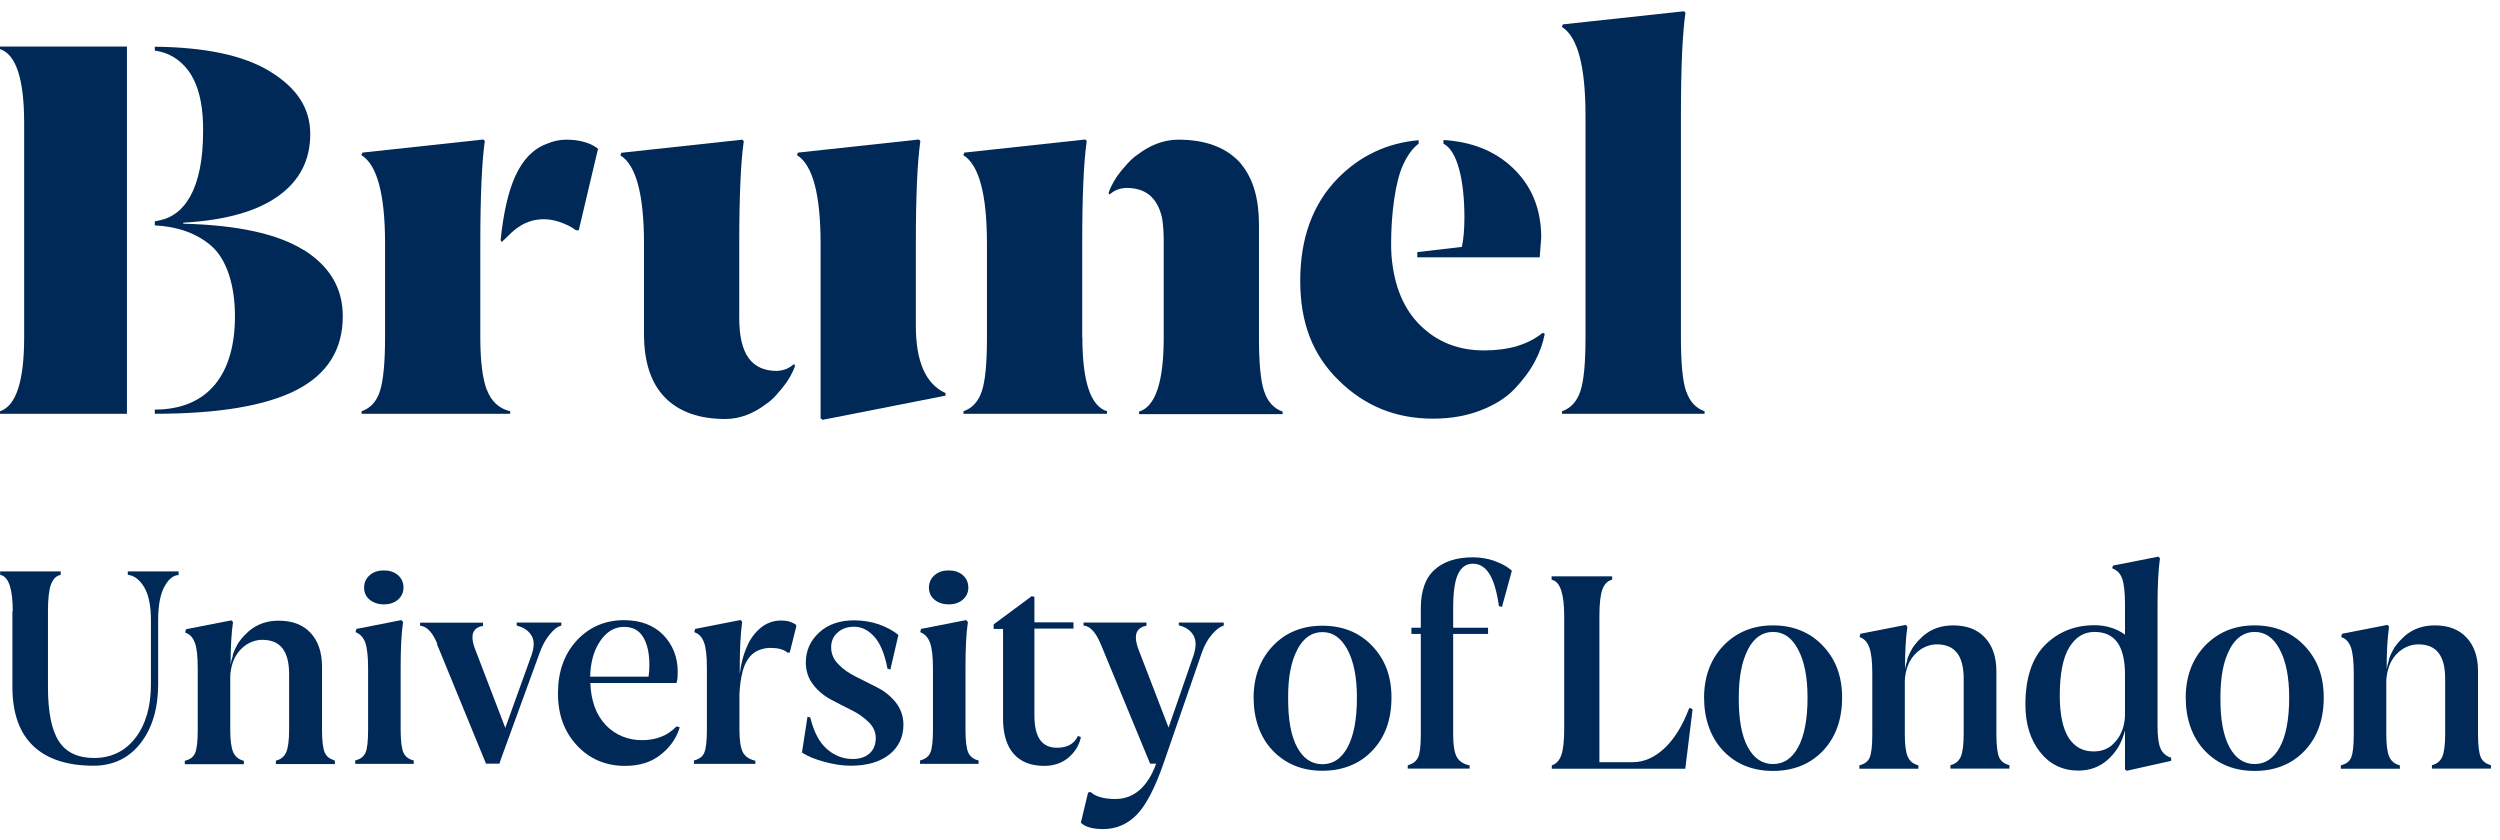
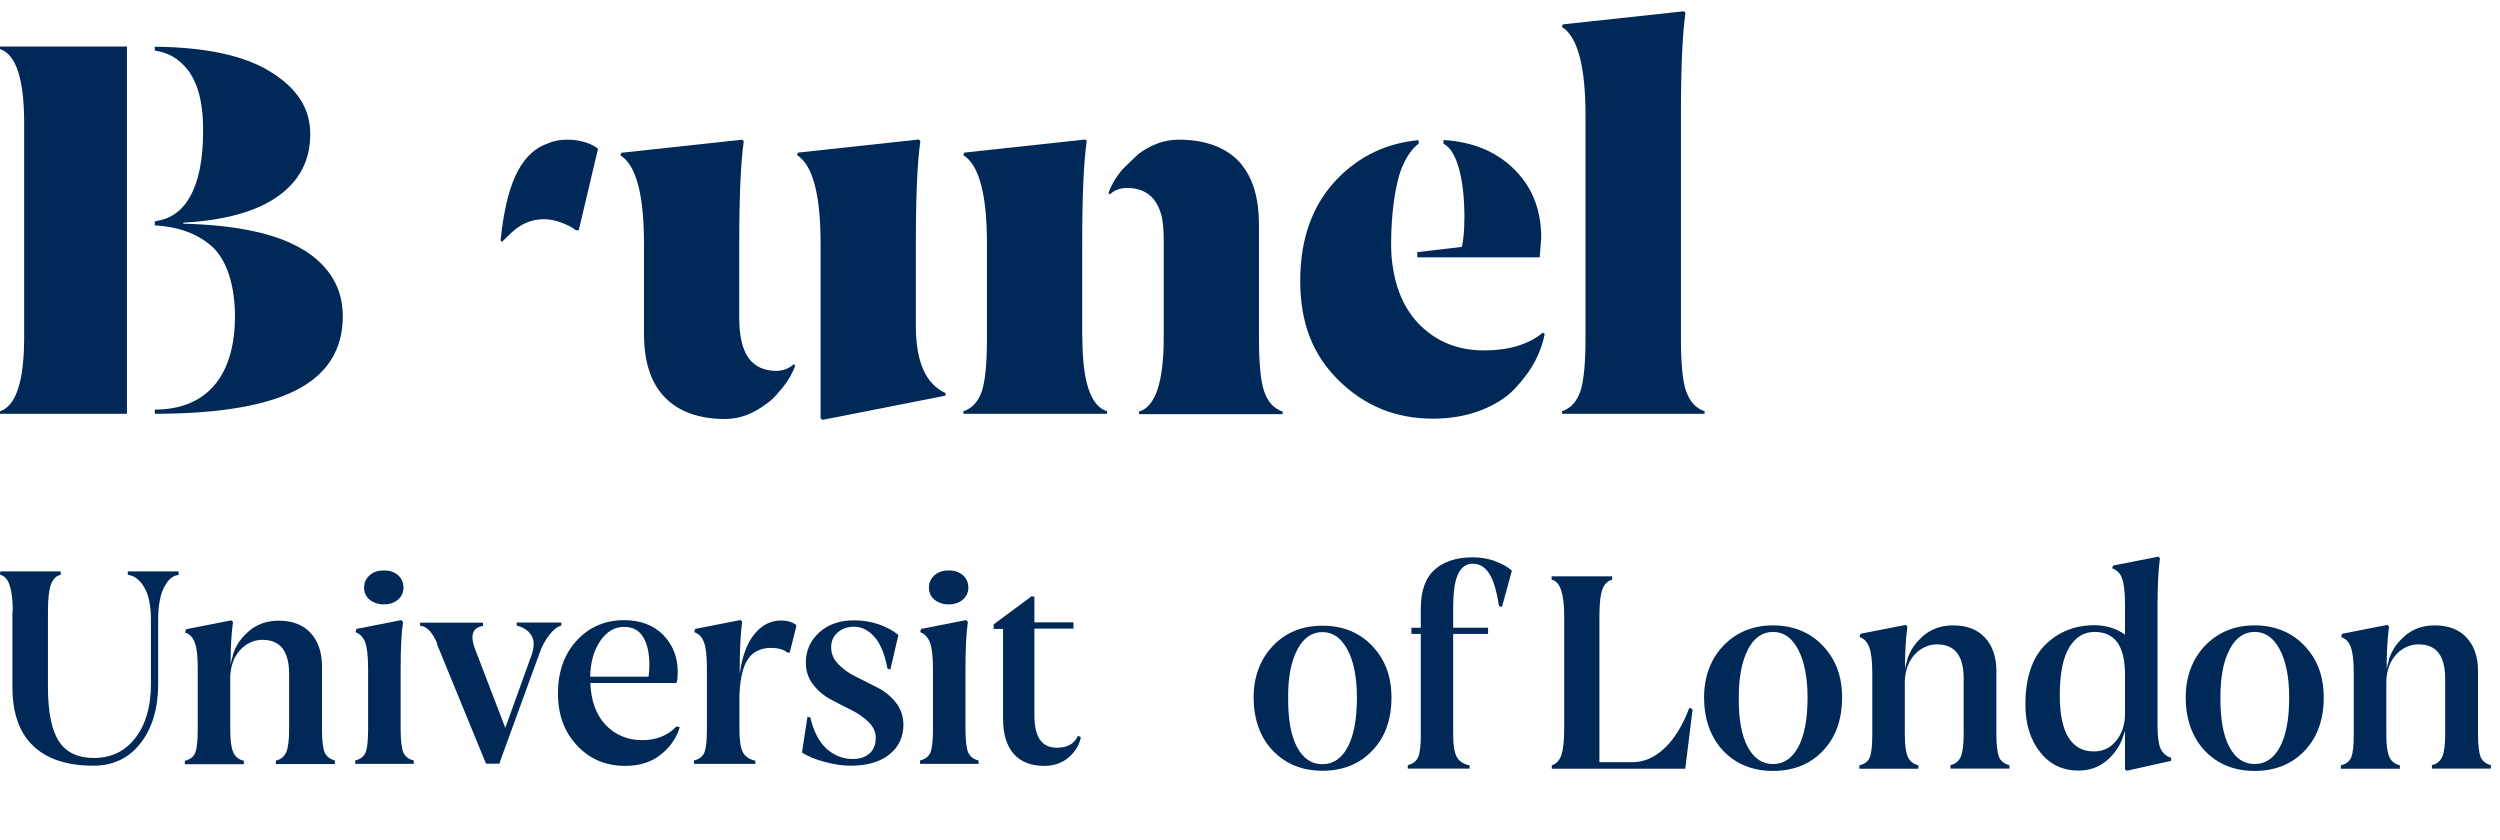
<svg xmlns="http://www.w3.org/2000/svg" width="119" height="40" viewBox="0 0 119 40" fill="none">
-   <path d="M23.174 18.568C22.967 18.024 22.863 17.184 22.863 16.056V11.6C22.863 9.336 22.935 7.704 23.078 6.712L23.007 6.64L17.251 7.264L17.203 7.384C17.953 7.848 18.329 9.248 18.329 11.6V16.056C18.329 17.288 18.241 18.144 18.081 18.632C17.922 19.12 17.626 19.432 17.211 19.576V19.696H24.284V19.576C23.757 19.448 23.39 19.112 23.182 18.568" fill="#002957" />
  <path d="M43.594 15.504V11.6C43.594 9.336 43.666 7.704 43.81 6.712L43.738 6.64L37.983 7.264L37.935 7.384C38.685 7.848 39.06 9.256 39.06 11.6V19.912L39.156 19.984L45.007 18.832V18.712C44.065 18.28 43.594 17.216 43.594 15.504Z" fill="#002957" />
-   <path d="M60.175 18.632C60.007 18.144 59.927 17.288 59.927 16.056V10.696C59.927 9.472 59.656 8.536 59.121 7.864C59.073 7.792 59.017 7.728 58.953 7.664C58.283 6.984 57.325 6.648 56.087 6.648C55.353 6.648 54.698 6.944 54.172 7.344C53.932 7.496 53.717 7.72 53.525 7.952C53.469 8.008 53.421 8.072 53.373 8.128C53.094 8.464 52.886 8.832 52.767 9.184L52.815 9.256C53.022 9.088 53.214 8.968 53.613 8.944C54.523 8.944 55.09 9.392 55.313 10.368C55.369 10.696 55.393 11.064 55.393 11.472V16.072C55.393 18.176 55.002 19.352 54.219 19.592V19.712H61.053V19.592C60.638 19.448 60.35 19.136 60.183 18.648" fill="#002957" />
+   <path d="M60.175 18.632C60.007 18.144 59.927 17.288 59.927 16.056V10.696C59.927 9.472 59.656 8.536 59.121 7.864C59.073 7.792 59.017 7.728 58.953 7.664C58.283 6.984 57.325 6.648 56.087 6.648C55.353 6.648 54.698 6.944 54.172 7.344C53.469 8.008 53.421 8.072 53.373 8.128C53.094 8.464 52.886 8.832 52.767 9.184L52.815 9.256C53.022 9.088 53.214 8.968 53.613 8.944C54.523 8.944 55.09 9.392 55.313 10.368C55.369 10.696 55.393 11.064 55.393 11.472V16.072C55.393 18.176 55.002 19.352 54.219 19.592V19.712H61.053V19.592C60.638 19.448 60.35 19.136 60.183 18.648" fill="#002957" />
  <path d="M51.513 16.056V11.6C51.513 9.336 51.585 7.704 51.729 6.712L51.657 6.64L45.901 7.264L45.853 7.384C46.604 7.848 46.979 9.256 46.979 11.6V16.056C46.979 17.288 46.899 18.144 46.732 18.632C46.564 19.12 46.277 19.432 45.861 19.576V19.696H52.695V19.576C51.913 19.336 51.521 18.16 51.521 16.056" fill="#002957" />
  <path d="M80.26 18.632C80.092 18.144 80.012 17.288 80.012 16.056V5.496C80.012 3.232 80.084 1.6 80.228 0.608L80.156 0.536L74.392 1.16L74.344 1.28C75.095 1.744 75.47 3.152 75.47 5.496V16.056C75.47 17.288 75.39 18.144 75.222 18.632C75.055 19.12 74.767 19.432 74.352 19.576V19.696H81.138V19.576C80.722 19.432 80.435 19.12 80.267 18.632" fill="#002957" />
  <path d="M69.706 10.336C69.706 10.912 69.666 11.384 69.586 11.752L67.463 12V12.248H73.29L73.362 11.312C73.362 9.92 72.891 8.8 71.949 7.936C71.111 7.168 70.033 6.744 68.708 6.664V6.84C69.371 7.168 69.706 8.592 69.706 10.336Z" fill="#002957" />
  <path d="M70.64 16.68C69.443 16.68 68.445 16.296 67.639 15.52C66.832 14.744 66.37 13.656 66.242 12.248C66.242 12.248 66.218 11.976 66.218 11.744V11.552C66.218 10.224 66.409 8.632 66.801 7.816C67.016 7.36 67.256 7.04 67.527 6.84V6.672C66.026 6.808 64.749 7.408 63.695 8.472C62.49 9.696 61.891 11.328 61.891 13.368C61.891 15.408 62.506 16.92 63.735 18.12C64.965 19.328 66.449 19.928 68.206 19.928C69.036 19.928 69.794 19.8 70.473 19.536C71.159 19.272 71.702 18.928 72.109 18.496C72.516 18.064 72.836 17.632 73.067 17.192C73.299 16.752 73.45 16.32 73.53 15.888L73.434 15.84C72.748 16.4 71.814 16.68 70.64 16.68Z" fill="#002957" />
  <path d="M0 2.336C0.766 2.592 1.15 3.768 1.15 5.856V16.056C1.15 18.144 0.766 19.32 0 19.576V19.696H6.043V2.216H0V2.336Z" fill="#002957" />
  <path d="M14.457 11.904C13.212 11.128 11.304 10.712 8.725 10.648V10.6C10.697 10.488 12.206 10.072 13.228 9.344C14.257 8.616 14.768 7.632 14.768 6.384C14.768 5.136 14.122 4.176 12.836 3.392C11.591 2.632 9.763 2.248 7.368 2.224V2.408C8.015 2.496 8.542 2.808 8.957 3.352C9.061 3.488 9.148 3.64 9.228 3.8C9.372 4.096 9.484 4.44 9.555 4.824C9.635 5.248 9.675 5.728 9.667 6.264C9.667 7.608 9.452 8.632 9.053 9.352C9.013 9.424 8.965 9.496 8.917 9.568C8.901 9.592 8.885 9.616 8.869 9.64C8.837 9.688 8.797 9.736 8.765 9.776C8.725 9.824 8.685 9.864 8.645 9.904C8.621 9.928 8.605 9.944 8.59 9.968C8.382 10.16 8.15 10.312 7.887 10.408C7.727 10.464 7.552 10.504 7.368 10.536V10.728C8.462 10.784 9.356 11.104 10.05 11.696C10.809 12.352 11.184 13.616 11.184 15.056C11.184 17.8 9.915 19.496 7.368 19.496V19.696C10.41 19.696 12.661 19.312 14.122 18.56C15.591 17.8 16.317 16.632 16.317 15.048C16.317 13.72 15.694 12.672 14.457 11.896" fill="#002957" />
  <path d="M37.791 17.336C37.583 17.504 37.391 17.624 36.992 17.656C35.787 17.656 35.188 16.88 35.188 15.128V11.608C35.188 9.344 35.26 7.712 35.404 6.72L35.332 6.648L29.576 7.272L29.528 7.392C30.279 7.856 30.654 9.256 30.654 11.608V15.896C30.654 17.24 30.989 18.248 31.66 18.928C32.33 19.608 33.288 19.944 34.526 19.944C35.26 19.944 35.915 19.648 36.441 19.248C36.681 19.096 36.897 18.88 37.088 18.64C37.144 18.584 37.192 18.52 37.24 18.464C37.519 18.128 37.727 17.76 37.846 17.408L37.798 17.336H37.791Z" fill="#002957" />
  <path d="M28.379 7.016C28.227 6.912 28.004 6.8 27.724 6.736C27.509 6.68 27.253 6.648 26.966 6.648C26.639 6.648 26.327 6.712 26.024 6.848C24.707 7.336 24.092 8.912 23.829 11.432L23.884 11.52C24.052 11.36 24.196 11.216 24.348 11.072C24.555 10.888 25.242 10.248 26.359 10.488C26.423 10.504 26.479 10.52 26.543 10.536C26.575 10.544 26.607 10.552 26.639 10.568C26.95 10.672 27.221 10.808 27.413 10.96H27.549L28.379 7.448L28.467 7.088C28.467 7.088 28.411 7.04 28.379 7.016Z" fill="#002957" />
  <path d="M0.591 29.096V32.704C0.591 33.944 0.926 34.888 1.588 35.512C2.243 36.136 3.209 36.448 4.454 36.448C5.388 36.448 6.147 36.08 6.697 35.368C7.248 34.656 7.528 33.712 7.528 32.568V29.52C7.528 28.848 7.623 28.32 7.807 27.96C7.991 27.608 8.198 27.416 8.446 27.376H8.502V27.2H6.083V27.368H6.139C6.426 27.424 6.673 27.624 6.873 27.968C7.081 28.32 7.184 28.848 7.184 29.52V32.568C7.184 33.632 6.937 34.488 6.442 35.128C5.955 35.76 5.292 36.08 4.47 36.08C3.712 36.08 3.153 35.816 2.81 35.296C2.459 34.768 2.283 33.896 2.283 32.704V29.096C2.283 28.496 2.331 28.072 2.427 27.816C2.522 27.576 2.658 27.424 2.842 27.376L2.89 27.36V27.2H0.008V27.36L0.056 27.376C0.423 27.48 0.607 28.064 0.607 29.096" fill="#002957" />
  <path d="M19.103 29.52L19.183 29.6V29.632C19.103 30.168 19.071 30.896 19.071 31.816V34.728C19.071 35.256 19.119 35.624 19.199 35.816C19.287 36 19.43 36.128 19.646 36.184L19.694 36.2V36.36H16.908V36.2L16.956 36.184C17.179 36.12 17.323 36 17.403 35.816C17.483 35.624 17.522 35.256 17.522 34.728V31.816C17.522 31.248 17.474 30.832 17.387 30.584C17.299 30.352 17.155 30.192 16.972 30.112L16.924 30.088L16.964 29.936L19.127 29.512L19.103 29.52Z" fill="#002957" />
  <path d="M18.273 28.768C18.544 28.768 18.767 28.696 18.943 28.544C19.119 28.392 19.206 28.2 19.206 27.968C19.206 27.736 19.119 27.528 18.943 27.376C18.767 27.224 18.544 27.152 18.273 27.152C18.001 27.152 17.778 27.224 17.602 27.376C17.426 27.528 17.331 27.728 17.331 27.968C17.331 28.208 17.418 28.4 17.594 28.544C17.77 28.688 17.993 28.768 18.273 28.768Z" fill="#002957" />
  <path d="M20.795 30.648L23.118 36.312L23.134 36.352H23.773L23.837 36.152L25.689 31.072C25.809 30.736 25.968 30.44 26.16 30.208C26.343 29.976 26.519 29.84 26.671 29.792L26.719 29.776V29.632H24.595V29.776L24.643 29.792C24.946 29.872 25.17 30.032 25.306 30.264C25.441 30.496 25.433 30.808 25.298 31.192L24.052 34.648L22.623 30.92C22.472 30.536 22.448 30.24 22.552 30.056C22.623 29.928 22.751 29.84 22.943 29.8H22.991V29.64H19.997V29.792H20.053C20.34 29.84 20.604 30.128 20.819 30.656" fill="#002957" />
  <path d="M30.878 32.208H28.092C28.108 31.52 28.267 30.952 28.571 30.512C28.874 30.064 29.257 29.84 29.696 29.84C30.111 29.84 30.407 29.992 30.606 30.312C30.806 30.632 30.91 31.08 30.91 31.648C30.91 31.896 30.894 32.08 30.87 32.208M32.331 34.68L32.355 34.616L32.203 34.576L32.179 34.6C31.772 35.016 31.229 35.232 30.558 35.232C29.888 35.232 29.273 34.984 28.818 34.496C28.371 34.016 28.132 33.352 28.1 32.512H32.211V32.464C32.251 32.36 32.259 32.2 32.259 31.976C32.259 31.28 32.027 30.696 31.572 30.224C31.117 29.76 30.487 29.52 29.704 29.52C28.802 29.52 28.044 29.848 27.453 30.488C26.862 31.128 26.559 31.968 26.559 33C26.559 34.032 26.862 34.832 27.461 35.48C28.06 36.128 28.834 36.456 29.752 36.456C30.415 36.456 30.982 36.288 31.421 35.944C31.86 35.608 32.171 35.184 32.339 34.68" fill="#002957" />
  <path d="M40.585 36.128C40.13 36.128 39.722 35.968 39.363 35.656C39.004 35.344 38.741 34.848 38.581 34.192V34.16L38.437 34.112L38.174 35.816L38.206 35.84C38.453 36 38.797 36.144 39.243 36.264C39.683 36.384 40.106 36.448 40.489 36.448C41.263 36.448 41.878 36.272 42.325 35.92C42.772 35.568 43.003 35.088 43.003 34.496C43.003 34.096 42.876 33.736 42.636 33.432C42.397 33.136 42.101 32.896 41.75 32.72C41.407 32.544 41.072 32.376 40.736 32.208C40.409 32.048 40.122 31.848 39.898 31.608C39.675 31.384 39.563 31.112 39.563 30.808C39.563 30.528 39.659 30.296 39.866 30.112C40.066 29.928 40.337 29.832 40.657 29.832C41 29.832 41.319 29.984 41.599 30.288C41.886 30.592 42.101 31.096 42.237 31.792V31.824L42.381 31.872L42.764 30.224L42.732 30.2C42.508 30.016 42.213 29.856 41.838 29.72C41.463 29.592 41.064 29.528 40.657 29.528C39.97 29.528 39.411 29.72 38.996 30.104C38.573 30.488 38.357 30.968 38.357 31.536C38.357 31.936 38.477 32.296 38.709 32.592C38.94 32.888 39.228 33.128 39.563 33.304C39.882 33.472 40.217 33.648 40.545 33.808C40.864 33.968 41.136 34.16 41.359 34.384C41.575 34.6 41.686 34.848 41.686 35.128C41.686 35.432 41.59 35.68 41.399 35.856C41.207 36.032 40.936 36.128 40.593 36.128" fill="#002957" />
  <path d="M45.159 28.768C45.43 28.768 45.654 28.696 45.829 28.544C46.005 28.392 46.093 28.2 46.093 27.968C46.093 27.736 46.005 27.528 45.829 27.376C45.654 27.224 45.43 27.152 45.159 27.152C44.887 27.152 44.664 27.224 44.488 27.376C44.313 27.528 44.217 27.728 44.217 27.968C44.217 28.208 44.305 28.4 44.48 28.544C44.656 28.688 44.879 28.768 45.159 28.768Z" fill="#002957" />
  <path d="M45.989 29.52L46.069 29.6V29.632C45.989 30.168 45.957 30.896 45.957 31.816V34.728C45.957 35.256 46.005 35.624 46.085 35.816C46.173 36 46.316 36.128 46.532 36.184L46.58 36.2V36.36H43.794V36.2L43.842 36.184C44.065 36.12 44.209 36 44.289 35.816C44.369 35.624 44.409 35.256 44.409 34.728V31.816C44.409 31.248 44.361 30.832 44.265 30.584C44.177 30.352 44.033 30.192 43.85 30.112L43.802 30.088L43.842 29.936L46.005 29.512L45.989 29.52Z" fill="#002957" />
  <path d="M49.102 28.376L49.238 28.408V29.624H51.098V29.92H49.238V34.056C49.238 35.088 49.589 35.592 50.308 35.592C50.787 35.592 51.106 35.424 51.282 35.08L51.306 35.032L51.441 35.08V35.136C51.362 35.48 51.17 35.792 50.867 36.056C50.555 36.32 50.164 36.456 49.709 36.456C49.071 36.456 48.584 36.264 48.248 35.88C47.921 35.504 47.745 34.944 47.745 34.216V29.936H47.298V29.72L49.102 28.384V28.376Z" fill="#002957" />
-   <path d="M56.111 29.632V29.776H56.159C56.47 29.864 56.686 30.024 56.814 30.256C56.941 30.488 56.941 30.8 56.814 31.192L55.624 34.632L54.195 30.92C54.052 30.536 54.028 30.248 54.131 30.056C54.203 29.928 54.331 29.84 54.523 29.792H54.571V29.632H51.577V29.784H51.633C51.912 29.832 52.168 30.12 52.391 30.648L54.73 36.312L54.746 36.352H55.033C54.626 37.464 53.972 38.032 53.086 38.032C52.567 38.032 52.176 37.928 51.936 37.72L51.912 37.696L51.792 37.728L51.449 39.16L51.473 39.184C51.681 39.368 52.016 39.464 52.511 39.464C53.134 39.464 53.668 39.232 54.115 38.776C54.554 38.32 54.986 37.496 55.393 36.312L57.205 31.072C57.325 30.728 57.484 30.44 57.676 30.216C57.867 29.992 58.043 29.848 58.211 29.792L58.251 29.776V29.632H56.111Z" fill="#002957" />
  <path d="M37.895 29.744C37.703 29.6 37.456 29.536 37.176 29.536C36.697 29.536 36.274 29.744 35.923 30.168C35.843 30.264 35.771 30.368 35.708 30.472C35.708 30.472 35.66 30.536 35.604 30.672C35.596 30.688 35.588 30.712 35.58 30.728C35.572 30.752 35.556 30.784 35.54 30.808C35.524 30.848 35.508 30.888 35.492 30.928C35.388 31.2 35.276 31.552 35.212 32.08V31.808C35.212 30.896 35.252 30.16 35.324 29.624V29.592L35.252 29.512L33.089 29.936L33.049 30.088L33.097 30.112C33.289 30.184 33.424 30.344 33.512 30.584C33.608 30.832 33.648 31.24 33.648 31.816V34.728C33.648 35.256 33.608 35.624 33.528 35.816C33.456 36 33.305 36.12 33.081 36.184L33.033 36.2V36.36H35.955V36.2H35.907C35.644 36.128 35.46 36 35.356 35.8C35.252 35.592 35.197 35.232 35.197 34.736V33.088C35.197 33.088 35.212 32.032 35.54 31.48C35.636 31.312 35.747 31.176 35.883 31.08C36.107 30.92 36.402 30.84 36.681 30.84C37.033 30.84 37.288 30.912 37.464 31.048L37.48 31.064H37.591L37.911 29.784L37.879 29.76L37.895 29.744Z" fill="#002957" />
  <path d="M15.91 36.192C15.686 36.12 15.534 36 15.455 35.816C15.375 35.624 15.327 35.264 15.327 34.736V31.72C15.327 31.048 15.143 30.512 14.784 30.128C14.425 29.736 13.914 29.544 13.267 29.544C12.709 29.544 12.229 29.712 11.838 30.048C11.679 30.192 11.535 30.336 11.423 30.496C11.423 30.496 11.359 30.568 11.287 30.704C11.208 30.84 11.144 30.984 11.096 31.128C11.096 31.144 11.088 31.16 11.08 31.176C11.08 31.176 11.08 31.184 11.08 31.192V31.224C11.032 31.352 11 31.488 10.976 31.64C10.976 30.808 11.016 30.136 11.088 29.64V29.608L11.016 29.528L8.853 29.952L8.813 30.104L8.861 30.128C9.052 30.2 9.188 30.36 9.276 30.6C9.372 30.848 9.412 31.256 9.412 31.832V34.744C9.412 35.272 9.372 35.64 9.292 35.832C9.22 36.016 9.068 36.136 8.845 36.2L8.797 36.216V36.376H11.607V36.216L11.559 36.2C11.343 36.136 11.192 36.008 11.104 35.808C11.008 35.6 10.96 35.24 10.96 34.744V32.208C10.96 32.016 11.008 31.656 11.176 31.304L11.2 31.264C11.327 31.024 11.511 30.832 11.735 30.68C11.966 30.536 12.213 30.456 12.485 30.456C13.347 30.456 13.762 30.992 13.762 32.096V34.736C13.762 35.232 13.714 35.592 13.627 35.8C13.539 36 13.387 36.136 13.179 36.192L13.132 36.208V36.368H15.941V36.208L15.902 36.192H15.91Z" fill="#002957" />
  <path d="M80.387 33.752C80.084 34.552 79.692 35.184 79.221 35.624C78.758 36.056 78.248 36.28 77.721 36.28H76.132V29.328C76.132 28.736 76.18 28.304 76.276 28.048C76.371 27.808 76.507 27.664 76.691 27.608L76.739 27.592V27.432H73.857V27.592L73.905 27.608C74.272 27.712 74.456 28.296 74.456 29.328V34.696C74.456 35.28 74.408 35.712 74.312 35.96C74.224 36.2 74.081 36.352 73.905 36.416L73.865 36.432V36.592H80.219L80.562 33.808V33.76L80.419 33.688L80.395 33.752H80.387Z" fill="#002957" />
  <path d="M83.205 30.904C83.501 30.352 83.892 30.08 84.395 30.08C84.898 30.08 85.289 30.352 85.584 30.904C85.888 31.464 86.039 32.24 86.039 33.208C86.039 34.232 85.888 35.024 85.592 35.568C85.297 36.104 84.906 36.368 84.395 36.368C83.884 36.368 83.493 36.104 83.197 35.568C82.902 35.024 82.758 34.232 82.766 33.208C82.766 32.24 82.91 31.472 83.205 30.912M84.395 29.768C83.437 29.768 82.647 30.096 82.032 30.736C81.425 31.376 81.114 32.208 81.114 33.208C81.114 34.208 81.417 35.096 82.024 35.736C82.63 36.376 83.429 36.696 84.395 36.696C85.361 36.696 86.167 36.376 86.774 35.736C87.38 35.096 87.684 34.248 87.684 33.208C87.684 32.168 87.372 31.376 86.766 30.736C86.159 30.096 85.353 29.768 84.395 29.768Z" fill="#002957" />
  <path d="M106.132 30.904C106.427 30.352 106.818 30.08 107.321 30.08C107.824 30.08 108.215 30.352 108.51 30.904C108.814 31.464 108.965 32.24 108.965 33.208C108.965 34.232 108.814 35.024 108.518 35.568C108.223 36.104 107.832 36.368 107.321 36.368C106.81 36.368 106.419 36.104 106.124 35.568C105.828 35.024 105.685 34.232 105.692 33.208C105.692 32.24 105.828 31.472 106.132 30.912M107.321 29.768C106.363 29.768 105.573 30.096 104.958 30.736C104.351 31.376 104.04 32.208 104.04 33.208C104.04 34.208 104.343 35.096 104.95 35.736C105.557 36.376 106.355 36.696 107.321 36.696C108.287 36.696 109.093 36.376 109.7 35.736C110.307 35.096 110.61 34.248 110.61 33.208C110.61 32.168 110.299 31.376 109.692 30.736C109.085 30.096 108.279 29.768 107.321 29.768Z" fill="#002957" />
  <path d="M95.611 36.416C95.387 36.344 95.235 36.224 95.156 36.04C95.076 35.848 95.028 35.488 95.028 34.96V31.944C95.028 31.272 94.844 30.736 94.485 30.352C94.126 29.96 93.615 29.768 92.968 29.768C92.409 29.768 91.93 29.936 91.539 30.272C91.38 30.416 91.244 30.56 91.124 30.72C91.124 30.72 91.06 30.792 90.989 30.928C90.909 31.064 90.845 31.208 90.797 31.352C90.797 31.368 90.789 31.384 90.781 31.4C90.781 31.4 90.781 31.408 90.781 31.416V31.448C90.733 31.576 90.701 31.712 90.677 31.856C90.677 31.024 90.717 30.352 90.789 29.856V29.824L90.717 29.744L88.554 30.168L88.514 30.32L88.562 30.344C88.753 30.416 88.889 30.576 88.977 30.816C89.073 31.064 89.121 31.472 89.121 32.048V34.96C89.121 35.488 89.081 35.856 89.001 36.048C88.929 36.232 88.777 36.352 88.554 36.416L88.506 36.432V36.592H91.316V36.432L91.268 36.416C91.052 36.352 90.901 36.224 90.813 36.024C90.717 35.816 90.669 35.456 90.669 34.96V32.424C90.669 32.232 90.717 31.872 90.885 31.52L90.909 31.48C91.036 31.24 91.22 31.048 91.444 30.896C91.675 30.752 91.922 30.672 92.194 30.672C93.056 30.672 93.471 31.208 93.471 32.312V34.952C93.471 35.448 93.423 35.808 93.335 36.016C93.248 36.216 93.096 36.352 92.888 36.408L92.841 36.424V36.584H95.65V36.424L95.611 36.408V36.416Z" fill="#002957" />
  <path d="M118.537 36.416C118.314 36.344 118.162 36.224 118.082 36.04C118.002 35.848 117.954 35.488 117.954 34.96V31.944C117.954 31.272 117.771 30.736 117.411 30.352C117.052 29.96 116.541 29.768 115.895 29.768C115.336 29.768 114.857 29.936 114.466 30.272C114.306 30.416 114.17 30.56 114.051 30.72C114.051 30.72 113.987 30.792 113.915 30.928C113.835 31.064 113.771 31.208 113.723 31.352C113.723 31.368 113.715 31.384 113.707 31.4C113.707 31.4 113.707 31.408 113.707 31.416V31.448C113.66 31.576 113.628 31.712 113.604 31.856C113.604 31.024 113.644 30.352 113.715 29.856V29.824L113.644 29.744L111.48 30.168L111.44 30.32L111.488 30.344C111.68 30.416 111.815 30.576 111.903 30.816C111.991 31.064 112.039 31.472 112.039 32.048V34.96C112.039 35.488 111.999 35.856 111.919 36.048C111.847 36.232 111.696 36.352 111.472 36.416L111.424 36.432V36.592H114.234V36.432L114.186 36.416C113.971 36.352 113.819 36.224 113.731 36.024C113.636 35.816 113.588 35.456 113.588 34.96V32.424C113.588 32.232 113.636 31.872 113.803 31.52L113.827 31.48C113.955 31.24 114.131 31.048 114.362 30.896C114.594 30.752 114.841 30.672 115.112 30.672C115.975 30.672 116.39 31.208 116.39 32.312V34.952C116.39 35.448 116.342 35.808 116.254 36.016C116.166 36.216 116.014 36.352 115.807 36.408L115.759 36.424V36.584H118.569V36.424L118.529 36.408L118.537 36.416Z" fill="#002957" />
  <path d="M100.919 34.976C100.871 35.072 100.815 35.152 100.751 35.232C100.751 35.232 100.743 35.248 100.735 35.256C100.735 35.264 100.719 35.272 100.711 35.28C100.616 35.392 100.528 35.472 100.456 35.528C100.232 35.688 99.969 35.768 99.658 35.768C99.139 35.768 98.748 35.552 98.468 35.12C98.189 34.68 98.045 34 98.045 33.104C98.045 32.072 98.197 31.304 98.5 30.808C98.803 30.32 99.195 30.08 99.698 30.08C100.672 30.08 101.15 30.744 101.15 32.12V33.992C101.15 34.408 101.047 34.736 100.919 34.976ZM103.306 36.056C103.09 35.976 102.939 35.84 102.843 35.632C102.747 35.416 102.699 35.056 102.699 34.56V28.768C102.699 27.864 102.739 27.128 102.811 26.6V26.568L102.739 26.496L100.584 26.92L100.536 27.048L100.592 27.072C100.791 27.16 100.935 27.312 101.015 27.544C101.103 27.784 101.15 28.2 101.15 28.768V30.208C100.735 29.912 100.248 29.76 99.698 29.76C98.756 29.76 97.965 30.08 97.343 30.704C96.72 31.328 96.409 32.288 96.409 33.544C96.409 34.448 96.64 35.208 97.103 35.792C97.566 36.384 98.181 36.68 98.931 36.68C99.466 36.68 99.929 36.512 100.304 36.184C100.488 36.024 100.648 35.84 100.775 35.648C100.999 35.312 101.103 34.952 101.15 34.768V36.624L101.238 36.688L103.346 36.216V36.064L103.306 36.048V36.056Z" fill="#002957" />
  <path d="M61.755 30.912C62.051 30.36 62.442 30.088 62.945 30.088C63.448 30.088 63.831 30.36 64.134 30.912C64.438 31.472 64.589 32.24 64.589 33.216C64.589 34.24 64.438 35.032 64.142 35.576C63.847 36.112 63.456 36.376 62.945 36.376C62.434 36.376 62.043 36.112 61.747 35.576C61.452 35.032 61.308 34.24 61.316 33.216C61.308 32.256 61.452 31.48 61.755 30.92M62.945 29.784C61.987 29.784 61.197 30.104 60.59 30.744C59.983 31.384 59.672 32.216 59.672 33.208C59.672 34.2 59.975 35.096 60.582 35.728C61.189 36.36 61.979 36.688 62.945 36.688C63.911 36.688 64.717 36.368 65.324 35.728C65.93 35.096 66.234 34.248 66.234 33.208C66.234 32.168 65.922 31.384 65.316 30.744C64.709 30.104 63.911 29.784 62.945 29.784Z" fill="#002957" />
  <path d="M71.135 26.696C70.8 26.584 70.448 26.528 70.105 26.528C69.331 26.528 68.716 26.728 68.285 27.12C67.846 27.512 67.63 28.136 67.63 28.96V29.88H67.183V30.176H67.63V34.96C67.63 35.488 67.591 35.856 67.503 36.04C67.423 36.224 67.271 36.344 67.048 36.416L67.008 36.432V36.584H69.954V36.424H69.906C69.634 36.352 69.443 36.224 69.339 36.024C69.227 35.816 69.171 35.464 69.171 34.96V30.176H70.832V29.88H69.171V28.96C69.171 28.176 69.251 27.616 69.419 27.296C69.578 26.984 69.802 26.832 70.105 26.832C70.409 26.832 70.672 26.976 70.871 27.28C71.079 27.584 71.239 28.104 71.343 28.808V28.848L71.494 28.888L71.965 27.168L71.941 27.144C71.742 26.968 71.47 26.816 71.135 26.704" fill="#002957" />
</svg>